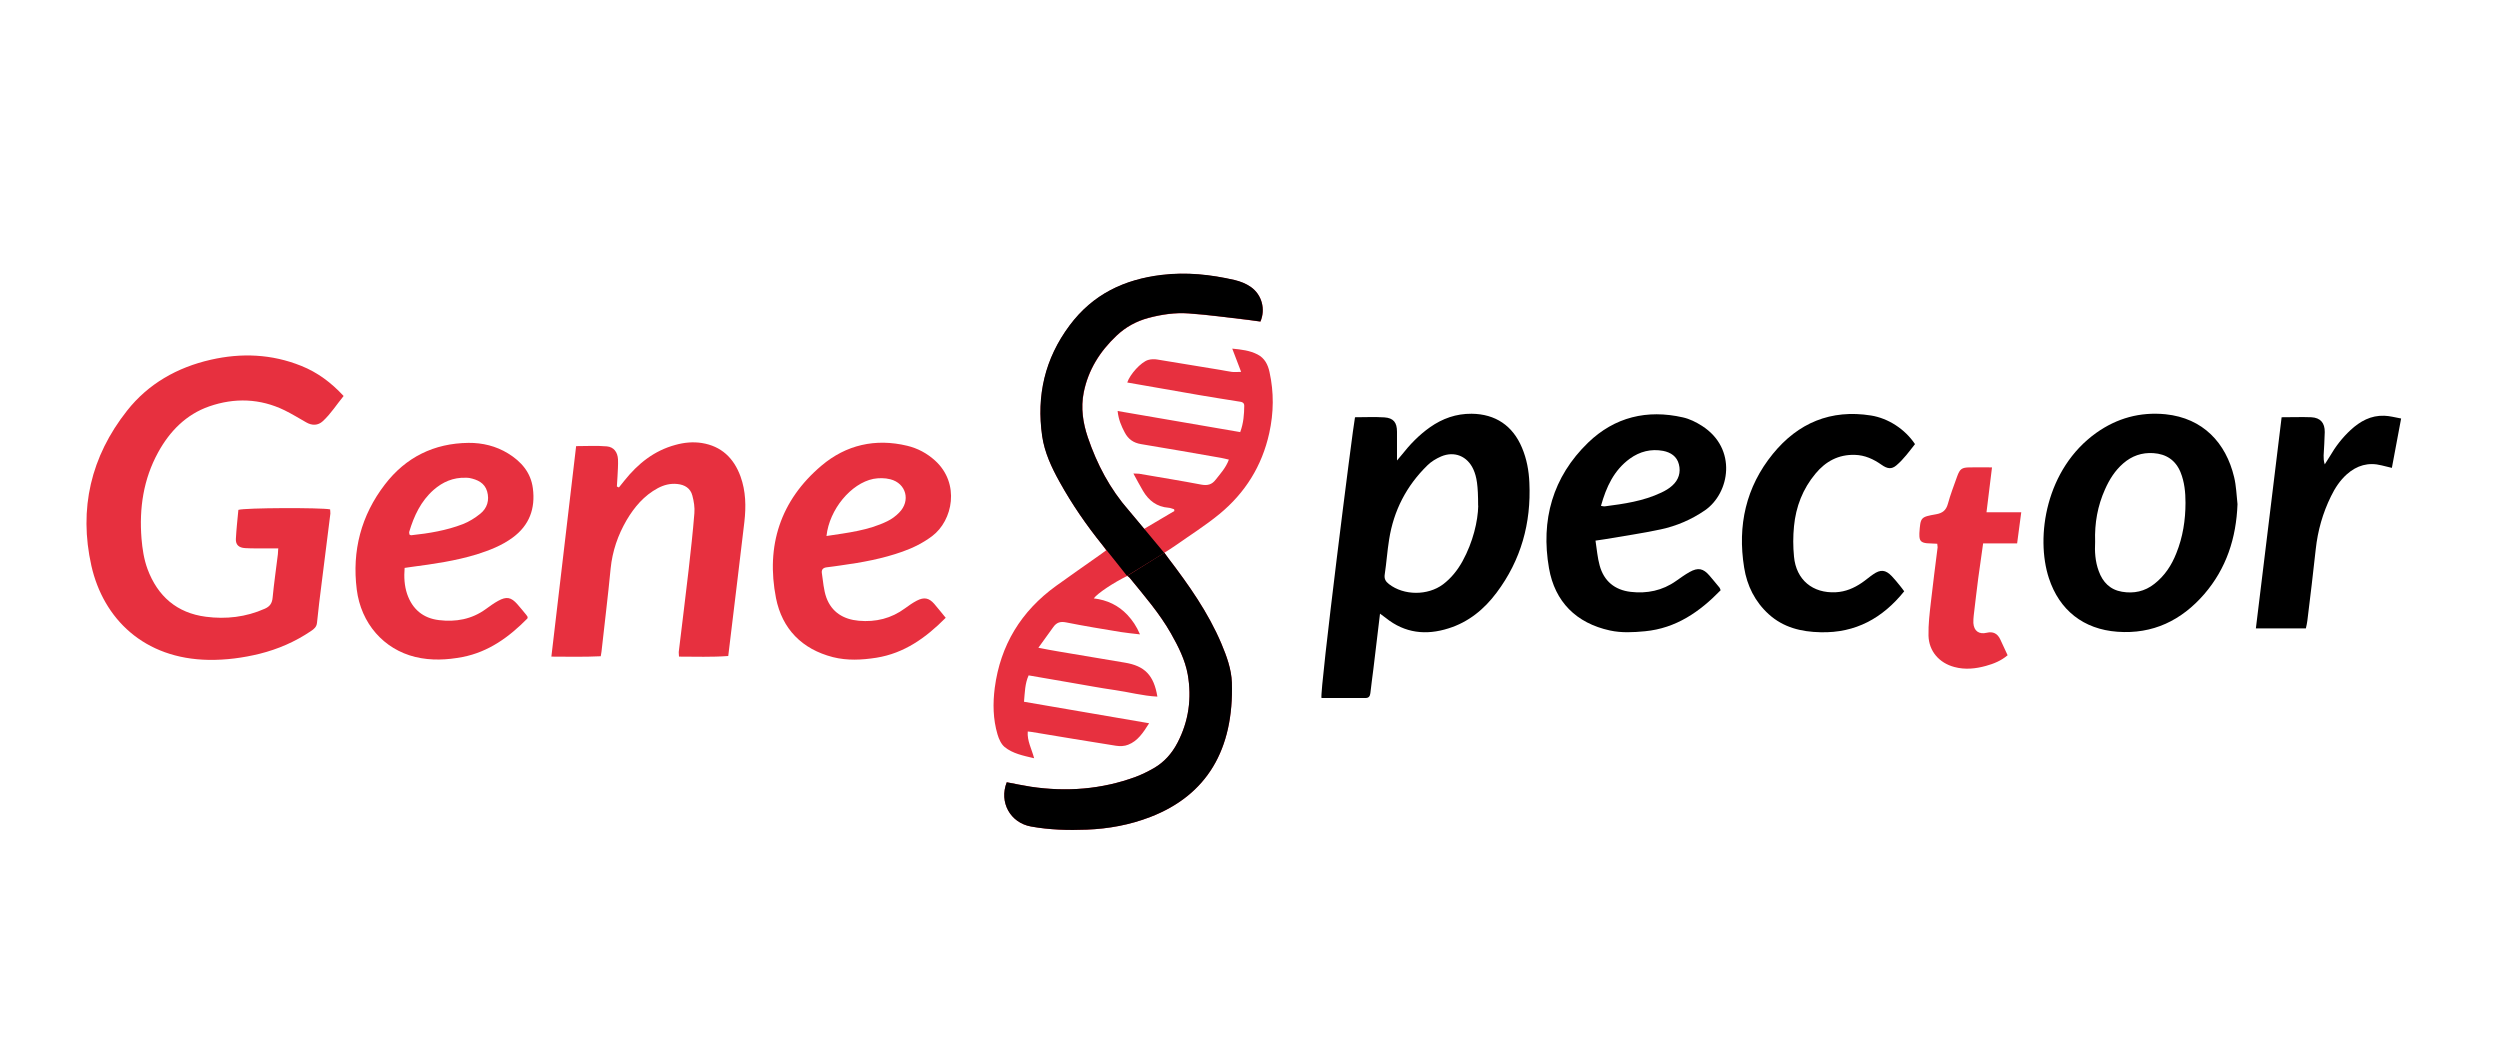
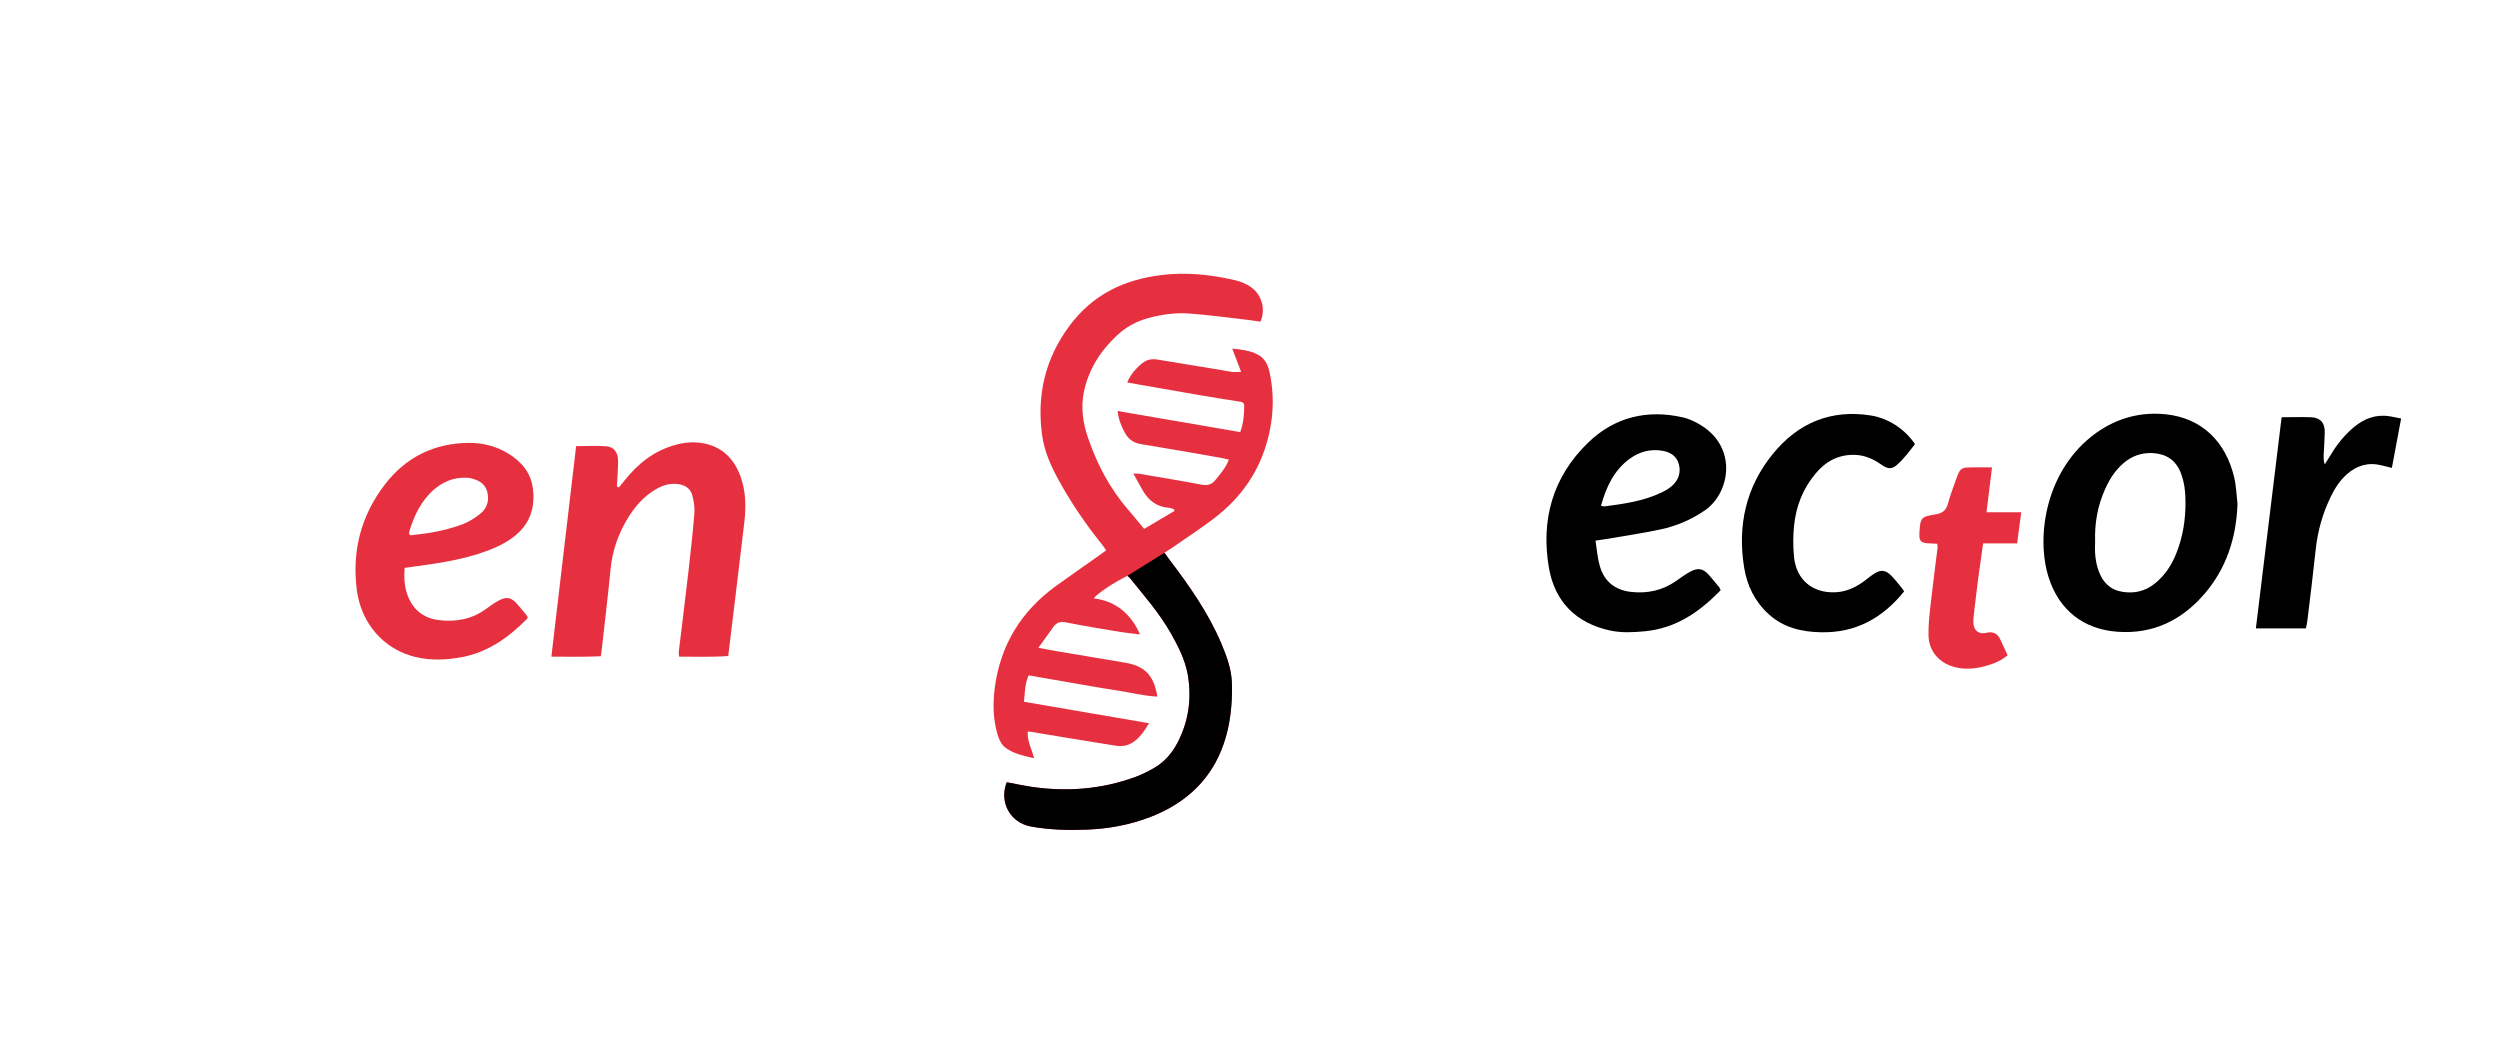
<svg xmlns="http://www.w3.org/2000/svg" width="327" height="137" viewBox="0 0 327 137" fill="none">
  <path d="M162.225 56.506C162.666 55.296 162.732 54.184 162.748 53.072C162.748 52.614 162.388 52.565 162.029 52.516C160.312 52.238 158.595 51.977 156.895 51.682C153.756 51.143 150.6 50.587 147.444 50.031C147.804 48.952 149.227 47.382 150.159 47.088C150.535 46.974 150.976 46.957 151.352 47.023C154.115 47.464 156.862 47.922 159.609 48.38C160.116 48.461 160.606 48.576 161.113 48.641C161.473 48.69 161.832 48.641 162.339 48.641C161.931 47.578 161.571 46.647 161.178 45.6C162.388 45.715 163.484 45.845 164.497 46.369C165.413 46.843 165.838 47.677 166.051 48.658C166.639 51.323 166.607 53.971 166.018 56.653C165.07 60.953 162.862 64.468 159.511 67.231C157.68 68.735 155.652 70.011 153.706 71.384C153.265 71.695 152.807 71.973 152.3 72.3C152.513 72.594 152.66 72.807 152.824 73.019C155.489 76.518 158.023 80.099 159.756 84.186C160.443 85.821 161.064 87.505 161.129 89.287C161.391 98.018 157.876 104.002 150.453 106.864C147.788 107.894 145.025 108.401 142.18 108.515C139.727 108.613 137.275 108.548 134.855 108.106C132.141 107.616 130.653 104.934 131.683 102.318C132.729 102.515 133.792 102.743 134.855 102.907C139.515 103.594 144.093 103.25 148.54 101.615C149.357 101.305 150.159 100.912 150.927 100.471C152.284 99.686 153.281 98.558 154.017 97.152C155.489 94.323 155.897 91.331 155.358 88.225C155.014 86.295 154.115 84.546 153.167 82.862C151.663 80.213 149.668 77.924 147.755 75.57C147.673 75.472 147.559 75.406 147.461 75.325C145.662 76.207 143.602 77.564 143.063 78.267C144.828 78.48 146.3 79.183 147.477 80.442C148.131 81.145 148.654 81.913 149.112 82.976C148.164 82.862 147.363 82.796 146.578 82.666C144.191 82.273 141.804 81.881 139.433 81.407C138.681 81.26 138.19 81.423 137.765 82.028C137.16 82.878 136.539 83.712 135.82 84.726C136.833 84.922 137.651 85.085 138.468 85.216C141.346 85.707 144.24 86.197 147.117 86.671C149.733 87.097 150.927 88.323 151.385 91.118C149.455 91.02 147.624 90.514 145.76 90.252C143.913 89.99 142.065 89.631 140.218 89.32C138.337 88.993 136.474 88.666 134.544 88.339C134.054 89.434 134.054 90.546 133.939 91.789C139.351 92.721 144.73 93.653 150.306 94.601C149.521 95.844 148.818 96.923 147.559 97.413C147.085 97.609 146.48 97.626 145.973 97.544C142.311 96.972 138.648 96.351 134.986 95.746C134.822 95.713 134.659 95.713 134.43 95.68C134.332 96.906 134.937 97.936 135.264 99.179C133.825 98.836 132.468 98.574 131.405 97.708C130.947 97.332 130.653 96.661 130.473 96.056C129.885 94.062 129.852 92.018 130.113 89.974C130.849 84.382 133.563 79.935 138.141 76.632C139.989 75.292 141.869 74 143.733 72.676C144.027 72.463 144.338 72.234 144.681 71.989C144.501 71.728 144.371 71.499 144.207 71.302C142.114 68.703 140.218 65.956 138.599 63.029C137.553 61.149 136.637 59.187 136.326 57.045C135.574 51.764 136.67 46.941 139.907 42.592C142.948 38.504 147.052 36.559 151.973 35.97C155.194 35.578 158.366 35.921 161.505 36.64C162.258 36.82 163.01 37.114 163.631 37.556C165.07 38.57 165.56 40.466 164.874 42.069C164.367 42.003 163.843 41.921 163.304 41.856C160.704 41.562 158.105 41.186 155.489 41.006C153.723 40.875 151.957 41.137 150.224 41.594C148.654 42.02 147.265 42.772 146.071 43.9C143.88 45.96 142.343 48.396 141.755 51.372C141.362 53.366 141.657 55.312 142.294 57.209C143.488 60.724 145.188 63.961 147.657 66.773C148.327 67.542 148.949 68.343 149.652 69.177C151.009 68.376 152.317 67.607 153.608 66.839C153.608 66.757 153.592 66.692 153.576 66.61C153.33 66.544 153.102 66.43 152.856 66.414C151.319 66.299 150.257 65.482 149.505 64.207C149.096 63.52 148.72 62.8 148.246 61.934C148.687 61.967 148.949 61.934 149.194 61.999C151.843 62.457 154.491 62.882 157.14 63.389C157.941 63.536 158.513 63.389 159.004 62.751C159.625 61.95 160.328 61.214 160.737 60.119C160.345 60.037 160.034 59.939 159.723 59.89C156.241 59.285 152.758 58.664 149.259 58.092C148.246 57.928 147.575 57.438 147.117 56.571C146.676 55.737 146.3 54.887 146.185 53.759C151.565 54.691 156.846 55.59 162.241 56.522L162.225 56.506Z" fill="#E7303F" />
-   <path d="M36.346 71.727C35.692 71.727 35.153 71.727 34.629 71.727C33.779 71.727 32.929 71.744 32.079 71.695C31.229 71.646 30.82 71.253 30.852 70.501C30.918 69.21 31.065 67.934 31.18 66.692C31.997 66.414 42.003 66.381 43.18 66.626C43.18 66.806 43.229 67.002 43.213 67.182C42.837 70.223 42.445 73.248 42.069 76.289C41.856 78.006 41.627 79.739 41.464 81.456C41.415 82.012 41.055 82.29 40.663 82.551C38.602 83.941 36.379 84.906 33.975 85.51C31.784 86.05 29.544 86.344 27.305 86.312C18.835 86.181 13.521 80.933 11.952 74C10.284 66.544 11.886 59.71 16.612 53.726C19.391 50.194 23.184 48.053 27.566 47.055C31.572 46.14 35.545 46.303 39.404 47.856C41.529 48.707 43.311 50.031 44.946 51.797C44.031 52.909 43.279 54.118 42.232 55.083C41.594 55.672 40.826 55.688 40.057 55.247C39.109 54.707 38.177 54.135 37.213 53.661C34.008 52.107 30.673 52.009 27.37 53.154C24.361 54.2 22.203 56.391 20.683 59.171C18.753 62.686 18.198 66.479 18.508 70.436C18.623 71.793 18.819 73.133 19.293 74.425C20.617 77.99 23.135 80.18 26.928 80.671C29.561 81.014 32.16 80.72 34.629 79.624C35.3 79.33 35.594 78.905 35.659 78.169C35.839 76.273 36.117 74.392 36.346 72.496C36.362 72.3 36.362 72.103 36.395 71.711L36.346 71.727Z" fill="#E7303F" />
-   <path d="M180.504 80.278C180.209 82.78 179.932 85.15 179.637 87.521C179.506 88.567 179.359 89.614 179.245 90.66C179.196 91.069 179.032 91.298 178.624 91.298C176.694 91.298 174.749 91.298 172.852 91.298C172.574 90.579 176.972 55.753 177.234 54.576C178.509 54.576 179.801 54.511 181.076 54.592C182.27 54.674 182.727 55.263 182.727 56.472C182.727 57.715 182.727 58.974 182.727 60.233C182.907 60.02 183.12 59.775 183.332 59.514C184.411 58.14 185.605 56.898 187.044 55.884C188.679 54.739 190.461 54.102 192.488 54.118C195.595 54.151 197.867 55.671 199.077 58.565C199.699 60.037 199.977 61.574 200.042 63.143C200.287 68.424 198.947 73.264 195.758 77.515C194.14 79.689 192.08 81.374 189.464 82.191C186.537 83.123 183.757 82.829 181.272 80.834C181.06 80.671 180.847 80.523 180.504 80.262V80.278ZM193.339 66.152C193.339 63.487 193.159 62.375 192.717 61.394C191.932 59.661 190.232 58.958 188.483 59.71C187.845 59.988 187.191 60.38 186.7 60.871C183.97 63.536 182.286 66.789 181.697 70.566C181.452 72.07 181.354 73.607 181.125 75.112C181.027 75.716 181.24 76.06 181.681 76.403C183.627 77.907 186.749 77.924 188.744 76.436C189.823 75.618 190.641 74.588 191.295 73.411C192.685 70.877 193.306 68.163 193.355 66.152H193.339Z" fill="black" />
  <path d="M80.949 63.765C81.194 63.454 81.439 63.16 81.684 62.849C83.45 60.642 85.559 58.942 88.355 58.19C89.483 57.879 90.628 57.764 91.789 57.944C94.356 58.353 95.974 59.906 96.857 62.31C97.56 64.255 97.593 66.25 97.364 68.261C96.792 73.166 96.187 78.055 95.598 82.96C95.484 83.875 95.386 84.775 95.255 85.805C93.097 85.968 90.987 85.886 88.813 85.886C88.813 85.592 88.764 85.429 88.78 85.281C89.205 81.701 89.663 78.12 90.072 74.54C90.35 72.071 90.628 69.602 90.824 67.133C90.889 66.381 90.759 65.563 90.562 64.828C90.317 63.863 89.565 63.405 88.6 63.307C87.685 63.209 86.851 63.422 86.05 63.847C84.251 64.811 82.976 66.316 81.962 68.032C80.818 69.994 80.098 72.087 79.87 74.376C79.526 78.006 79.068 81.619 78.676 85.232C78.66 85.396 78.627 85.559 78.578 85.837C76.469 85.936 74.376 85.903 72.12 85.886C73.215 76.616 74.294 67.493 75.357 58.353C76.747 58.353 78.071 58.271 79.379 58.386C80.278 58.467 80.785 59.138 80.834 60.086C80.867 60.838 80.802 61.574 80.769 62.326C80.752 62.767 80.72 63.209 80.687 63.634C80.769 63.667 80.85 63.716 80.932 63.748L80.949 63.765Z" fill="#E7303F" />
  <path d="M292.665 65.956C292.501 70.37 291.21 74.36 288.316 77.712C285.34 81.145 281.596 82.976 276.953 82.633C272.522 82.306 269.366 79.821 267.993 75.619C266.227 70.223 267.584 61.329 274.189 56.62C276.904 54.691 279.928 53.857 283.247 54.184C288.169 54.691 291.161 57.944 292.223 62.408C292.501 63.552 292.534 64.762 292.665 65.939V65.956ZM274.042 70.877C273.977 72.12 274.042 73.428 274.516 74.703C275.04 76.158 276.004 77.139 277.558 77.401C279.094 77.662 280.533 77.368 281.792 76.371C283.149 75.308 284.048 73.935 284.67 72.349C285.52 70.24 285.863 68.016 285.863 65.76C285.863 64.403 285.733 63.045 285.209 61.754C284.555 60.184 283.345 59.383 281.661 59.269C280.157 59.171 278.849 59.628 277.721 60.609C276.642 61.541 275.906 62.718 275.334 64.01C274.369 66.168 273.961 68.408 274.042 70.861V70.877Z" fill="black" />
  <path d="M208.692 70.714C208.871 71.891 208.953 72.954 209.231 73.951C209.787 76.011 211.21 77.172 213.302 77.417C215.428 77.663 217.439 77.254 219.221 75.995C219.81 75.586 220.382 75.161 221.003 74.818C222.115 74.196 222.785 74.344 223.603 75.292C224.044 75.799 224.469 76.338 224.911 76.861C224.976 76.943 224.993 77.041 225.058 77.205C222.327 80.017 219.237 82.175 215.166 82.568C213.629 82.715 212.092 82.796 210.588 82.469C206.157 81.505 203.378 78.709 202.609 74.327C201.514 68.049 203.067 62.392 207.743 57.879C211.209 54.544 215.444 53.53 220.12 54.593C221.003 54.789 221.853 55.214 222.622 55.705C227.265 58.68 226.268 64.501 222.998 66.757C221.232 67.967 219.286 68.801 217.226 69.242C214.806 69.766 212.338 70.109 209.902 70.534C209.575 70.583 209.231 70.632 208.692 70.714ZM209.411 66.168C209.624 66.201 209.771 66.25 209.885 66.234C212.419 65.907 214.954 65.547 217.292 64.435C217.815 64.19 218.322 63.896 218.747 63.504C219.564 62.768 219.875 61.787 219.597 60.724C219.335 59.694 218.534 59.171 217.537 58.974C215.951 58.68 214.479 59.056 213.188 59.988C211.095 61.509 210.098 63.7 209.411 66.152V66.168Z" fill="black" />
-   <path d="M123.704 80.802C121.105 83.418 118.292 85.445 114.614 86.034C112.717 86.328 110.82 86.426 108.94 85.952C104.885 84.906 102.302 82.257 101.501 78.235C100.16 71.384 102.073 65.449 107.452 60.904C110.657 58.19 114.499 57.307 118.652 58.304C120.025 58.631 121.252 59.285 122.314 60.25C125.601 63.242 124.636 68.082 121.922 70.125C120.745 71.008 119.437 71.662 118.047 72.153C115.431 73.085 112.733 73.575 110.003 73.951C109.398 74.033 108.793 74.131 108.188 74.197C107.681 74.246 107.42 74.475 107.501 74.981C107.665 76.044 107.73 77.172 108.09 78.17C108.793 80.083 110.33 81.014 112.325 81.194C114.548 81.391 116.576 80.9 118.39 79.559C118.881 79.2 119.388 78.84 119.927 78.562C120.876 78.072 121.513 78.202 122.2 78.987C122.707 79.576 123.181 80.181 123.721 80.835L123.704 80.802ZM108.106 70.109C110.886 69.684 113.567 69.39 116.052 68.18C116.625 67.902 117.164 67.509 117.606 67.052C119.143 65.515 118.538 63.209 116.445 62.686C115.742 62.506 114.941 62.506 114.238 62.637C111.311 63.226 108.482 66.626 108.106 70.093V70.109Z" fill="#E7303F" />
  <path d="M52.925 74.278C52.827 75.504 52.892 76.616 53.252 77.695C53.939 79.69 55.345 80.867 57.421 81.112C59.612 81.374 61.688 81.014 63.536 79.673C64.059 79.297 64.582 78.905 65.155 78.594C66.25 77.989 66.855 78.104 67.673 79.036C68.081 79.493 68.457 79.968 68.85 80.442C68.915 80.524 68.964 80.605 69.013 80.687C69.013 80.769 69.013 80.851 68.981 80.9C66.594 83.319 63.928 85.265 60.511 85.935C58.451 86.328 56.391 86.426 54.331 85.935C50.178 84.922 47.219 81.537 46.663 77.106C46.025 72.038 47.235 67.411 50.342 63.372C53.072 59.808 56.767 57.977 61.28 57.928C63.111 57.911 64.86 58.337 66.446 59.301C68.179 60.364 69.438 61.803 69.7 63.879C70.043 66.512 69.242 68.719 67.051 70.321C65.629 71.368 64.01 71.989 62.359 72.512C59.579 73.362 56.718 73.771 53.857 74.147C53.595 74.18 53.334 74.229 52.958 74.278H52.925ZM53.562 69.929C53.677 69.978 53.742 70.027 53.791 70.01C56.097 69.765 58.386 69.389 60.544 68.555C61.345 68.245 62.13 67.754 62.8 67.215C63.732 66.479 64.043 65.416 63.716 64.272C63.389 63.16 62.457 62.735 61.411 62.522C61.247 62.49 61.067 62.489 60.904 62.489C59.285 62.441 57.912 63.029 56.718 64.076C55.05 65.547 54.151 67.476 53.53 69.553C53.497 69.667 53.546 69.798 53.562 69.912V69.929Z" fill="#E7303F" />
  <path d="M249.076 77.335C246.247 80.85 242.716 82.812 238.138 82.698C235.604 82.649 233.266 82.076 231.353 80.343C229.554 78.708 228.508 76.616 228.132 74.228C227.249 68.751 228.361 63.699 231.892 59.366C235.195 55.312 239.479 53.513 244.727 54.347C246.983 54.707 249.174 56.129 250.482 58.091C249.73 59.039 249.011 60.053 248.046 60.871C247.425 61.394 246.885 61.345 246.1 60.789C245.054 60.053 243.926 59.53 242.618 59.497C240.476 59.432 238.792 60.347 237.468 61.95C235.8 63.944 234.901 66.282 234.655 68.833C234.525 70.141 234.525 71.498 234.655 72.806C234.933 75.847 237.108 77.629 240.133 77.466C241.392 77.4 242.503 76.926 243.533 76.223C244.04 75.88 244.498 75.471 245.005 75.128C245.97 74.457 246.624 74.507 247.441 75.357C247.817 75.749 248.16 76.174 248.504 76.599C248.7 76.828 248.88 77.09 249.076 77.351V77.335Z" fill="black" />
  <path d="M298.436 54.576C299.81 54.576 301.069 54.527 302.328 54.576C303.521 54.642 304.094 55.328 304.077 56.522C304.061 57.536 303.979 58.566 303.93 59.58C303.93 59.939 303.93 60.299 304.077 60.74C304.306 60.381 304.535 60.037 304.748 59.678C305.483 58.402 306.383 57.242 307.462 56.244C308.704 55.1 310.11 54.315 311.86 54.38C312.563 54.397 313.25 54.593 314.067 54.74C313.658 56.964 313.266 59.04 312.857 61.198C312.35 61.067 311.925 60.969 311.516 60.871C309.783 60.43 308.279 60.871 306.971 62.032C306.072 62.833 305.418 63.831 304.895 64.91C303.816 67.1 303.162 69.406 302.9 71.826C302.573 74.932 302.181 78.039 301.805 81.162C301.772 81.489 301.69 81.816 301.608 82.192H295.068C296.197 72.954 297.308 63.814 298.436 54.576Z" fill="black" />
  <path d="M253.392 71.123C252.902 71.106 252.46 71.09 252.035 71.057C251.267 70.976 251.038 70.714 251.054 69.929C251.054 69.864 251.054 69.798 251.054 69.733C251.201 67.656 251.201 67.624 253.245 67.264C254.079 67.117 254.553 66.741 254.782 65.907C255.109 64.697 255.567 63.52 255.992 62.326C256.352 61.329 256.597 61.149 257.627 61.133C258.575 61.117 259.524 61.133 260.554 61.133C260.308 63.095 260.079 64.975 259.834 67.002H264.38C264.2 68.425 264.02 69.684 263.84 71.074H259.393C259.164 72.66 258.951 74.131 258.755 75.619C258.543 77.238 258.363 78.856 258.167 80.475C258.134 80.818 258.101 81.162 258.117 81.489C258.183 82.535 258.853 83.009 259.867 82.764C260.684 82.568 261.273 82.857 261.633 83.63C261.943 84.301 262.27 84.987 262.597 85.707C261.747 86.426 260.783 86.819 259.769 87.097C258.412 87.473 257.022 87.62 255.632 87.244C253.654 86.721 252.297 85.184 252.248 83.14C252.215 81.685 252.395 80.213 252.558 78.775C252.82 76.371 253.147 73.984 253.441 71.581C253.441 71.482 253.425 71.384 253.392 71.123Z" fill="#E7303F" />
-   <path d="M147.412 75.324C147.232 75.062 144.354 71.498 144.191 71.286C142.098 68.686 140.202 65.939 138.583 63.013C137.536 61.132 136.621 59.17 136.31 57.028C135.558 51.747 136.654 46.924 139.891 42.575C142.932 38.487 147.036 36.542 151.957 35.953C155.178 35.561 158.35 35.904 161.489 36.624C162.241 36.803 162.993 37.098 163.615 37.539C165.054 38.553 165.544 40.45 164.857 42.052C164.35 41.986 163.827 41.905 163.288 41.839C160.688 41.545 158.088 41.169 155.472 40.989C153.707 40.858 151.941 41.12 150.208 41.578C148.638 42.003 147.248 42.755 146.055 43.883C143.864 45.943 142.327 48.379 141.738 51.355C141.346 53.35 141.64 55.295 142.278 57.192C143.471 60.707 145.172 63.944 147.641 66.757C148.311 67.525 151.581 71.482 152.284 72.316" fill="black" />
  <path d="M152.3 72.3C152.513 72.594 152.66 72.807 152.824 73.019C155.489 76.518 158.023 80.099 159.756 84.186C160.443 85.821 161.064 87.505 161.129 89.288C161.391 98.019 157.876 104.003 150.453 106.864C147.788 107.894 145.025 108.401 142.18 108.515C139.727 108.613 137.275 108.548 134.855 108.106C132.141 107.616 130.653 104.935 131.683 102.319C132.729 102.515 133.792 102.744 134.855 102.907C139.515 103.594 144.093 103.251 148.54 101.616C149.357 101.305 150.159 100.912 150.927 100.471C152.284 99.686 153.281 98.558 154.017 97.152C155.489 94.323 155.897 91.331 155.358 88.225C155.014 86.296 154.115 84.546 153.167 82.862C151.663 80.213 149.668 77.924 147.755 75.57C147.673 75.472 147.559 75.406 147.461 75.325" fill="black" />
</svg>